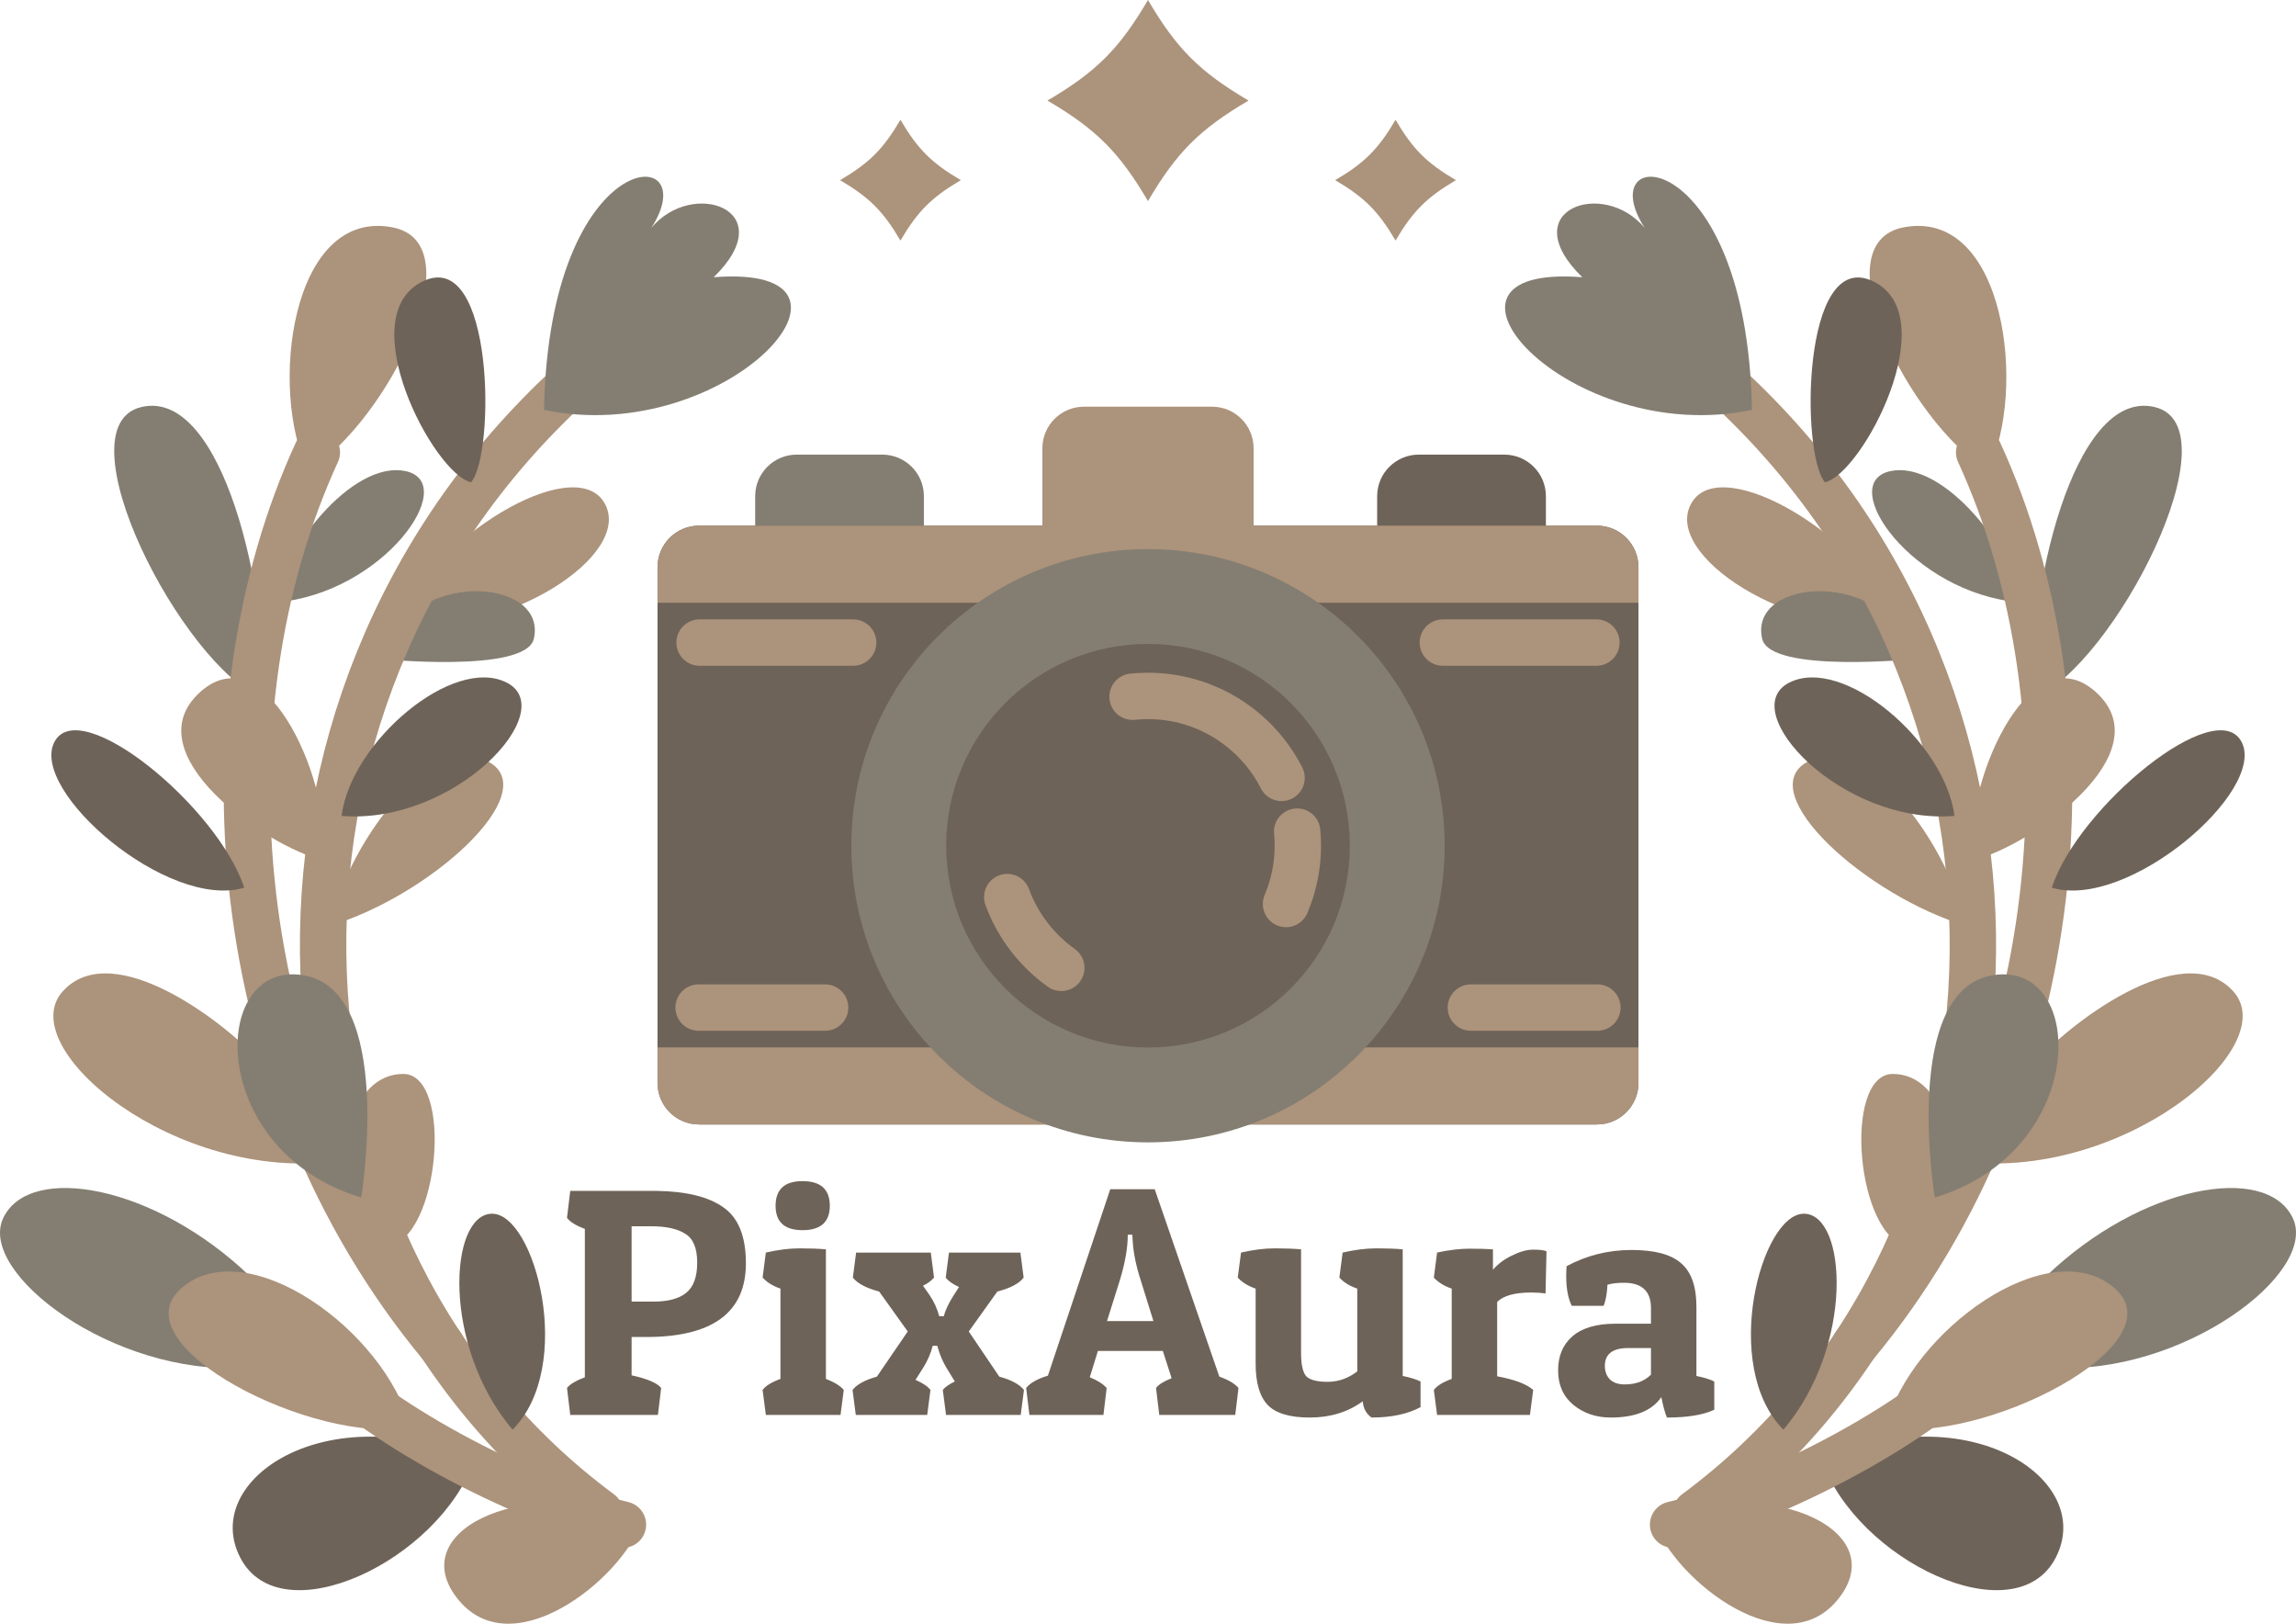
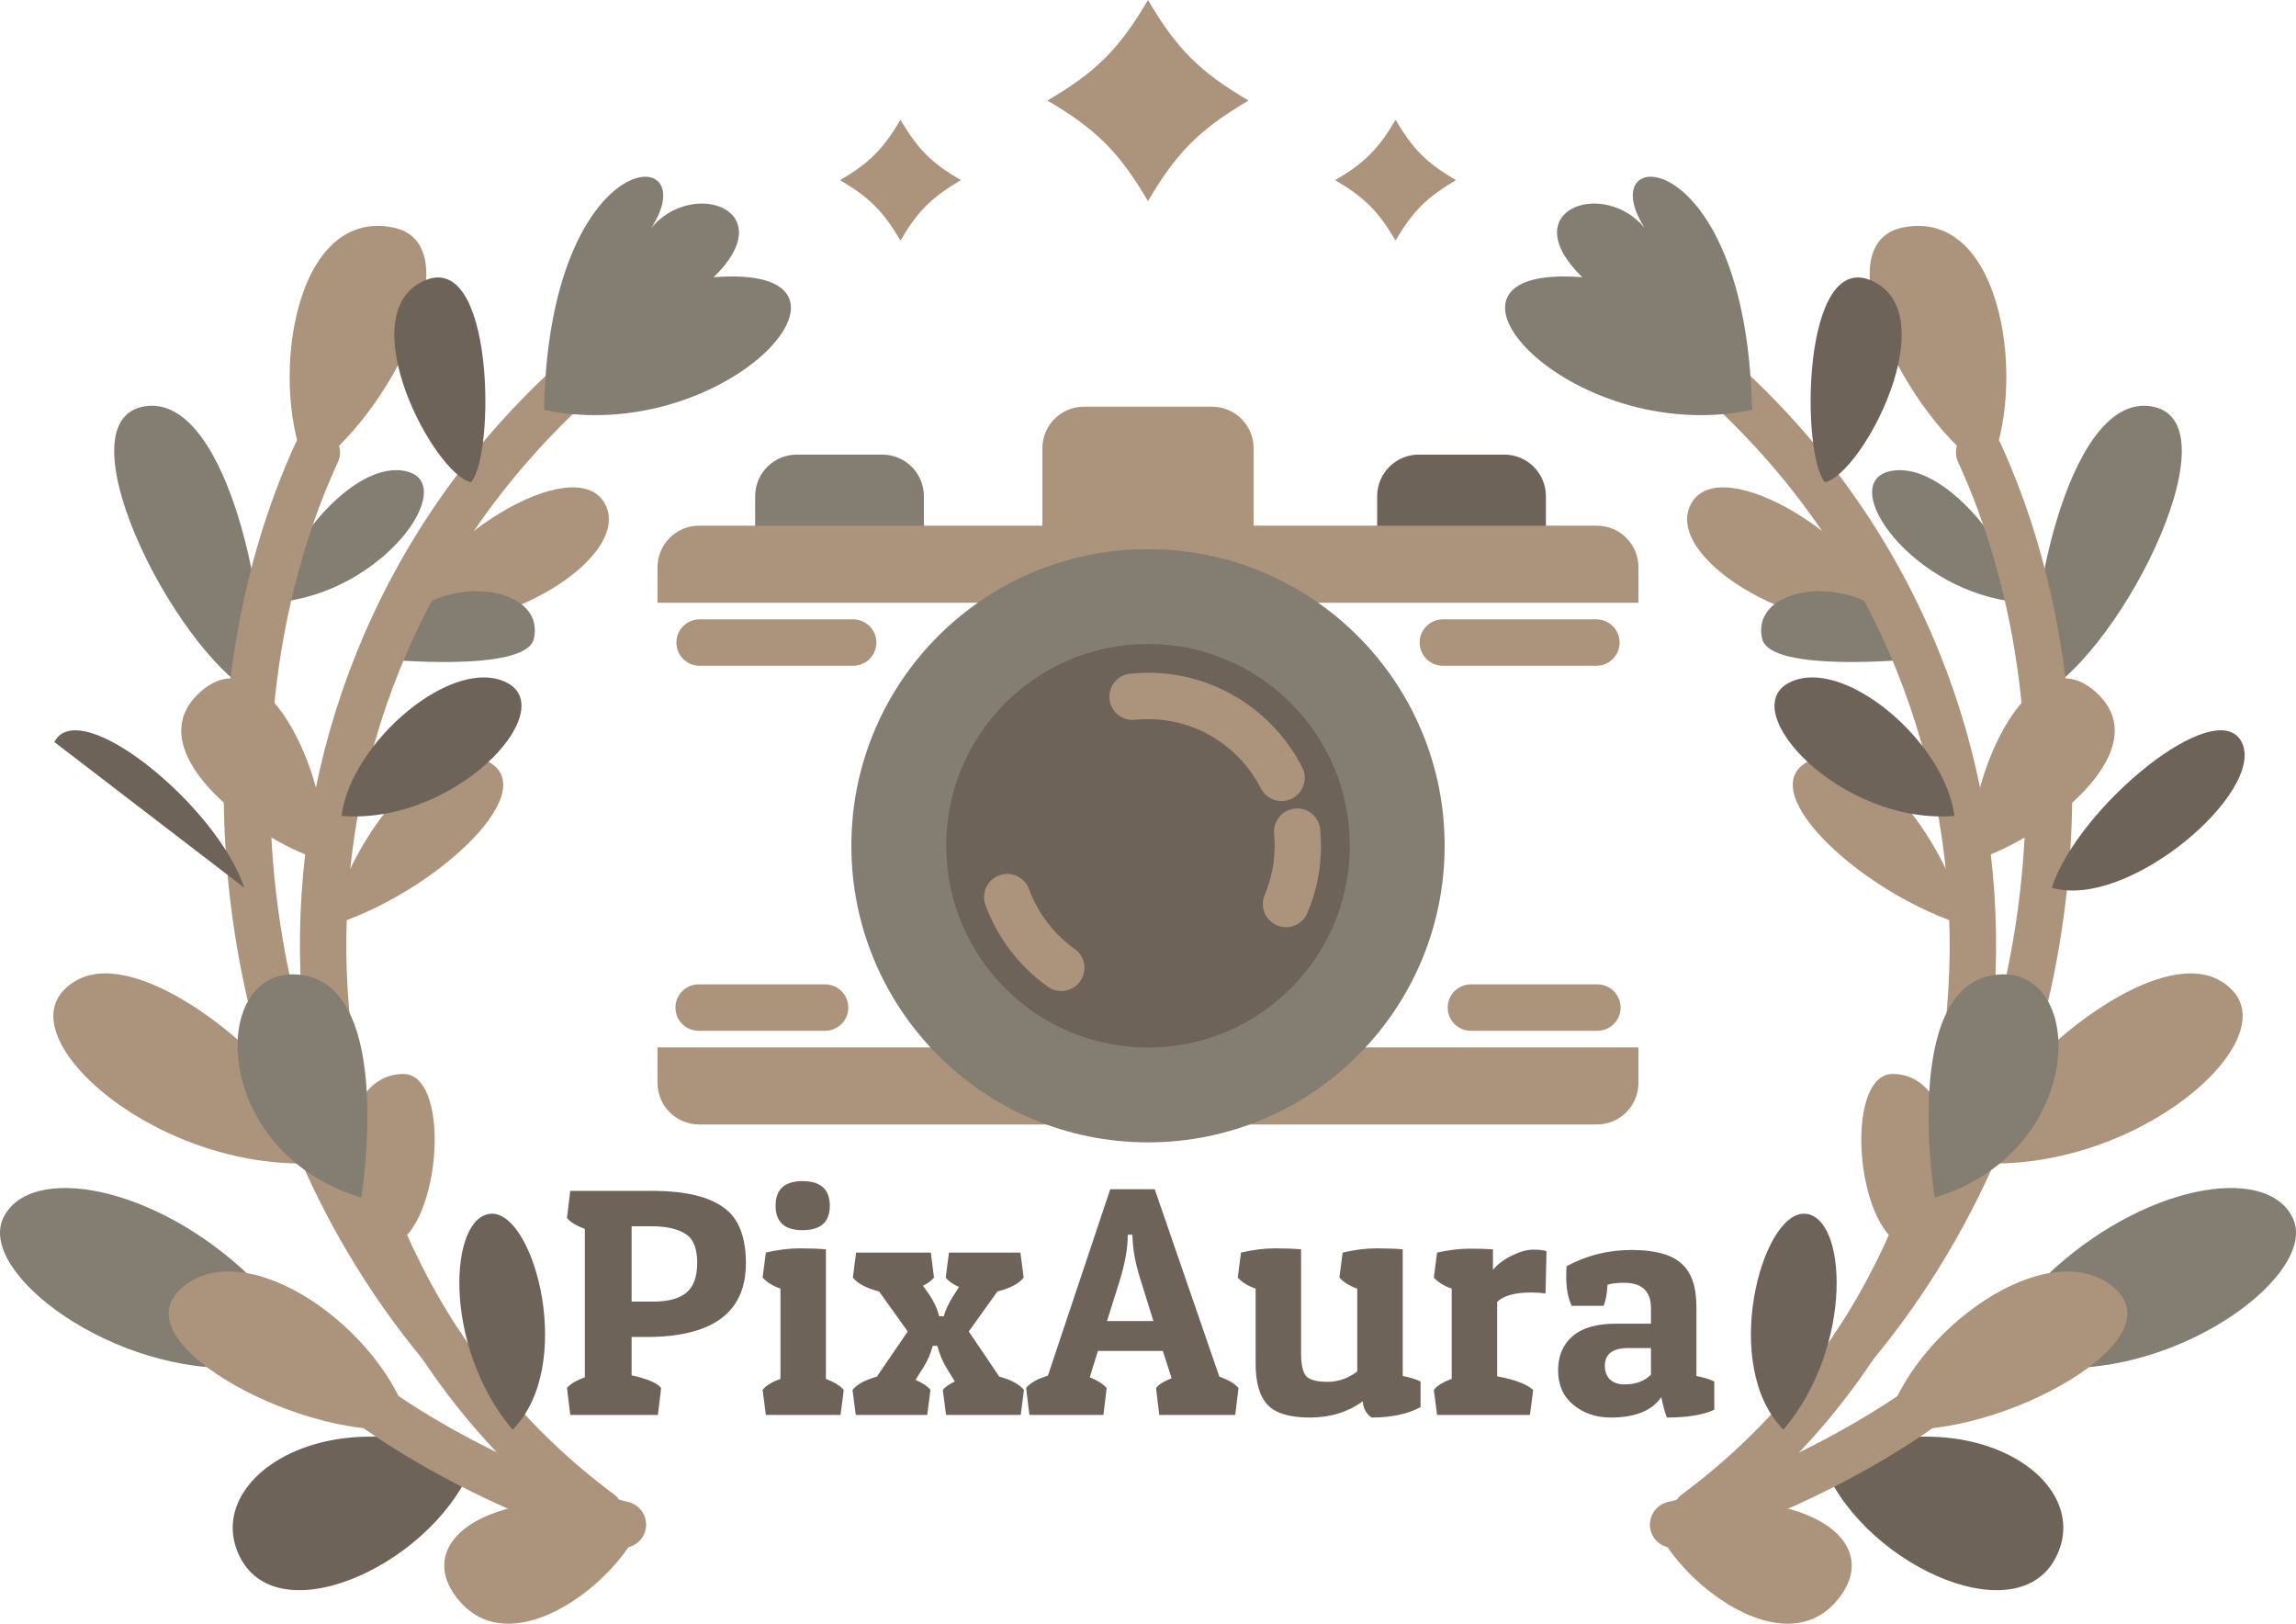
<svg xmlns="http://www.w3.org/2000/svg" width="99" height="70" viewBox="0 0 99 70" fill="none">
  <path d="M53.836 4.335C51.733 5.569 50.733 6.568 49.499 8.671C48.266 6.568 47.267 5.569 45.164 4.335C47.267 3.102 48.266 2.102 49.499 0C50.733 2.102 51.734 3.101 53.836 4.335Z" fill="#AC937B" />
  <path d="M41.43 7.767C40.167 8.508 39.567 9.109 38.826 10.371C38.084 9.109 37.484 8.508 36.222 7.767C37.484 7.028 38.084 6.427 38.826 5.164C39.567 6.427 40.167 7.028 41.43 7.767Z" fill="#AC937B" />
  <path d="M57.57 7.767C58.833 8.508 59.433 9.109 60.174 10.371C60.916 9.109 61.516 8.508 62.778 7.767C61.516 7.028 60.916 6.427 60.174 5.164C59.433 6.427 58.833 7.028 57.57 7.767Z" fill="#AC937B" />
  <path d="M16.925 9.802C12.539 8.955 11.575 16.857 13.29 20.299C16.747 18.12 20.523 10.497 16.925 9.802Z" fill="#AC937B" />
  <path d="M17.194 26.925C18.45 23.273 24.754 19.431 26.061 21.68C27.369 23.928 21.744 27.515 17.194 26.925Z" fill="#AC937B" />
  <path d="M16.346 28.404C17.62 24.445 23.634 24.88 23.017 27.542C22.667 29.046 16.346 28.404 16.346 28.404Z" fill="#847E72" />
  <path d="M20.462 62.929C14.091 60.127 8.613 63.799 10.364 67.161C12.114 70.524 18.932 67.284 20.462 62.929Z" fill="#6E6358" />
  <path d="M11.908 25.969C12.045 23.881 15.168 19.791 17.507 20.315C19.845 20.839 16.547 25.573 11.908 25.969Z" fill="#847E72" />
  <path d="M11.333 30.122C11.605 25.75 9.641 16.715 6.099 17.547C2.555 18.379 7.836 28.68 11.333 30.122Z" fill="#847E72" />
  <path d="M13.558 58.43C15.875 61.145 22.366 64.644 26.86 65.729" stroke="#AC937B" stroke-width="2" stroke-miterlimit="10" stroke-linecap="round" />
  <path d="M10.781 55.024C6.698 51.102 1.302 50.121 0.146 52.496C-1.011 54.87 4.915 59.318 10.523 58.958" fill="#847E72" />
  <path d="M25.873 65.221C10.878 54.126 9.506 30.431 24.601 16.57" stroke="#AC937B" stroke-width="2" stroke-miterlimit="10" stroke-linecap="round" />
  <path d="M13.662 19.503C8.595 30.52 9.607 46.664 19.038 58.013" stroke="#AC937B" stroke-width="2" stroke-miterlimit="10" stroke-linecap="round" />
-   <path d="M10.531 38.269C9.38 34.77 3.426 29.894 2.344 31.99C1.26 34.085 7.231 39.252 10.531 38.269Z" fill="#6E6358" />
+   <path d="M10.531 38.269C9.38 34.77 3.426 29.894 2.344 31.99Z" fill="#6E6358" />
  <path d="M27.756 65.338C22.197 63.599 17.361 66.14 19.806 69.017C22.251 71.892 27.148 67.786 27.756 65.338Z" fill="#AC937B" />
  <path d="M22.101 61.636C19.038 58.014 19.358 52.353 21.209 52.325C23.062 52.299 24.822 58.905 22.101 61.636Z" fill="#6E6358" />
  <path d="M17.698 61.522C16.598 57.36 10.644 53.084 7.827 55.532C5.009 57.979 13.628 62.334 17.698 61.522Z" fill="#AC937B" />
  <path d="M16.686 53.744C13.914 49.715 15.202 46.3 17.385 46.299C19.566 46.299 18.965 53.441 16.686 53.744Z" fill="#AC937B" />
  <path d="M14.587 50.048C7.61 51.036 0.511 45.169 2.707 42.736C4.903 40.306 9.937 44.245 11.34 45.909" fill="#AC937B" />
  <path d="M15.577 51.627C8.924 49.63 8.992 41.43 13.041 42.037C17.049 42.639 15.577 51.627 15.577 51.627Z" fill="#847E72" />
  <path d="M14.201 39.92C15.187 35.893 18.786 31.523 21.101 32.861C23.417 34.199 18.545 38.621 14.201 39.92Z" fill="#AC937B" />
  <path d="M13.905 37.078C14.437 34.155 11.579 27.179 8.629 29.837C5.679 32.496 11.528 36.511 13.905 37.078Z" fill="#AC937B" />
  <path d="M14.729 35.175C15.124 31.99 19.539 28.231 21.863 29.435C24.187 30.641 19.609 35.569 14.729 35.175Z" fill="#6E6358" />
  <path d="M20.309 20.792C18.698 20.423 15.128 13.64 18.225 12.132C21.321 10.623 21.36 19.617 20.309 20.792Z" fill="#6E6358" />
  <path d="M28.085 9.826C30.484 6.096 23.684 6.117 23.456 17.671C31.383 19.326 38.511 11.343 30.774 11.952C33.75 9.05 29.868 7.673 28.085 9.826Z" fill="#847E72" />
  <path d="M82.076 9.802C86.462 8.955 87.425 16.857 85.71 20.299C82.254 18.12 78.476 10.497 82.076 9.802Z" fill="#AC937B" />
  <path d="M81.805 26.925C80.55 23.273 74.246 19.431 72.938 21.68C71.631 23.928 77.256 27.515 81.805 26.925Z" fill="#AC937B" />
  <path d="M82.654 28.404C81.38 24.445 75.365 24.88 75.983 27.542C76.333 29.046 82.654 28.404 82.654 28.404Z" fill="#847E72" />
  <path d="M78.538 62.929C84.909 60.127 90.388 63.799 88.636 67.161C86.886 70.524 80.068 67.284 78.538 62.929Z" fill="#6E6358" />
  <path d="M87.092 25.969C86.955 23.881 83.832 19.791 81.493 20.315C79.155 20.839 82.452 25.573 87.092 25.969Z" fill="#847E72" />
  <path d="M87.667 30.122C87.395 25.75 89.359 16.715 92.901 17.547C96.446 18.379 91.164 28.68 87.667 30.122Z" fill="#847E72" />
  <path d="M85.442 58.43C83.125 61.145 76.635 64.644 72.141 65.729" stroke="#AC937B" stroke-width="2" stroke-miterlimit="10" stroke-linecap="round" />
  <path d="M88.219 55.024C92.302 51.102 97.698 50.121 98.854 52.496C100.011 54.87 94.085 59.318 88.477 58.958" fill="#847E72" />
  <path d="M73.127 65.221C88.122 54.126 89.494 30.431 74.399 16.57" stroke="#AC937B" stroke-width="2" stroke-miterlimit="10" stroke-linecap="round" />
  <path d="M85.338 19.503C90.404 30.52 89.392 46.664 79.962 58.013" stroke="#AC937B" stroke-width="2" stroke-miterlimit="10" stroke-linecap="round" />
  <path d="M88.469 38.269C89.62 34.77 95.575 29.894 96.656 31.99C97.739 34.085 91.769 39.252 88.469 38.269Z" fill="#6E6358" />
  <path d="M71.244 65.338C76.803 63.599 81.639 66.14 79.194 69.017C76.749 71.892 71.852 67.786 71.244 65.338Z" fill="#AC937B" />
  <path d="M76.899 61.636C79.962 58.014 79.642 52.353 77.791 52.325C75.939 52.299 74.178 58.905 76.899 61.636Z" fill="#6E6358" />
  <path d="M81.301 61.522C82.402 57.36 88.356 53.084 91.173 55.532C93.991 57.979 85.373 62.334 81.301 61.522Z" fill="#AC937B" />
  <path d="M82.315 53.744C85.086 49.715 83.798 46.3 81.616 46.299C79.433 46.299 80.035 53.441 82.315 53.744Z" fill="#AC937B" />
  <path d="M84.414 50.048C91.391 51.036 98.489 45.169 96.294 42.736C94.098 40.306 89.062 44.245 87.66 45.909" fill="#AC937B" />
  <path d="M83.423 51.627C90.076 49.63 90.008 41.43 85.959 42.037C81.951 42.639 83.423 51.627 83.423 51.627Z" fill="#847E72" />
  <path d="M84.8 39.92C83.813 35.893 80.214 31.523 77.899 32.861C75.583 34.199 80.454 38.621 84.8 39.92Z" fill="#AC937B" />
  <path d="M85.095 37.078C84.562 34.155 87.421 27.179 90.371 29.837C93.321 32.496 87.472 36.511 85.095 37.078Z" fill="#AC937B" />
  <path d="M84.272 35.175C83.876 31.99 79.462 28.231 77.137 29.435C74.813 30.641 79.391 35.569 84.272 35.175Z" fill="#6E6358" />
  <path d="M78.691 20.792C80.303 20.423 83.872 13.64 80.775 12.132C77.679 10.623 77.64 19.617 78.691 20.792Z" fill="#6E6358" />
  <path d="M70.915 9.826C68.516 6.096 75.316 6.117 75.544 17.671C67.617 19.326 60.489 11.343 68.225 11.952C65.25 9.05 69.132 7.673 70.915 9.826Z" fill="#847E72" />
  <path d="M27.864 57.64H27.234V59.292C27.915 59.441 28.34 59.623 28.508 59.838L28.368 61H24.588L24.448 59.838C24.569 59.679 24.826 59.525 25.218 59.376V52.978C24.835 52.838 24.579 52.679 24.448 52.502L24.588 51.34H28.298C29.595 51.359 30.561 51.597 31.196 52.054C31.84 52.502 32.162 53.305 32.162 54.462C32.162 56.581 30.729 57.64 27.864 57.64ZM28.074 52.866H27.234V56.114H28.172C28.807 56.114 29.278 55.988 29.586 55.736C29.903 55.484 30.062 55.05 30.062 54.434C30.062 53.809 29.889 53.393 29.544 53.188C29.208 52.973 28.718 52.866 28.074 52.866ZM33.022 54C33.545 53.879 34.03 53.818 34.478 53.818C34.926 53.818 35.304 53.832 35.612 53.86V59.446C35.976 59.586 36.233 59.745 36.382 59.922L36.242 61H33.022L32.882 59.922C33.013 59.745 33.27 59.586 33.652 59.446V55.554C33.326 55.442 33.069 55.283 32.882 55.078L33.022 54ZM34.604 53.034C33.83 53.034 33.442 52.684 33.442 51.984C33.442 51.275 33.83 50.92 34.604 50.92C35.388 50.92 35.78 51.275 35.78 51.984C35.78 52.684 35.388 53.034 34.604 53.034ZM40.694 56.744C40.76 56.492 40.895 56.203 41.1 55.876L41.352 55.484C41.081 55.363 40.89 55.227 40.778 55.078L40.918 54H43.998L44.138 55.078C43.952 55.33 43.574 55.531 43.004 55.68L41.772 57.402L43.088 59.348C43.602 59.488 43.956 59.679 44.152 59.922L44.012 61H40.792L40.652 59.922C40.745 59.801 40.918 59.679 41.17 59.558L40.82 58.984C40.661 58.723 40.54 58.447 40.456 58.158L40.414 58.018H40.218C40.134 58.345 39.999 58.657 39.812 58.956L39.476 59.488C39.794 59.628 40.008 59.773 40.12 59.922L39.98 61H36.9L36.76 59.922C36.938 59.689 37.288 59.497 37.81 59.348L39.14 57.402L37.908 55.68C37.348 55.531 36.97 55.33 36.774 55.078L36.914 54H40.134L40.274 55.078C40.144 55.227 39.985 55.344 39.798 55.428L40.092 55.848C40.279 56.128 40.414 56.427 40.498 56.744H40.694ZM49.79 51.27L52.576 59.348C52.968 59.488 53.243 59.651 53.402 59.838L53.262 61H49.986L49.846 59.838C49.958 59.689 50.182 59.549 50.518 59.418L50.14 58.242H47.34L46.99 59.376C47.317 59.507 47.559 59.661 47.718 59.838L47.578 61H44.386L44.246 59.838C44.414 59.623 44.727 59.446 45.184 59.306L47.872 51.27H49.79ZM48.628 53.23C48.628 53.799 48.511 54.462 48.278 55.218L47.732 56.954H49.734L49.202 55.246C48.987 54.593 48.866 54 48.838 53.468L48.824 53.23H48.628ZM58.761 60.412C58.117 60.879 57.356 61.112 56.478 61.112C55.611 61.112 55.004 60.93 54.658 60.566C54.313 60.202 54.141 59.609 54.141 58.788V55.554C53.814 55.442 53.557 55.283 53.37 55.078L53.511 54C54.033 53.879 54.519 53.818 54.967 53.818C55.414 53.818 55.792 53.832 56.1 53.86V58.326C56.1 58.83 56.175 59.166 56.325 59.334C56.483 59.493 56.791 59.572 57.248 59.572C57.706 59.572 58.13 59.423 58.523 59.124V55.554C58.196 55.442 57.939 55.283 57.752 55.078L57.892 54C58.415 53.879 58.901 53.818 59.349 53.818C59.797 53.818 60.175 53.832 60.483 53.86V59.32C60.809 59.385 61.066 59.465 61.252 59.558V60.664C60.693 60.963 59.988 61.112 59.139 61.112C58.905 60.944 58.779 60.711 58.761 60.412ZM66.025 55.722C65.316 55.722 64.826 55.857 64.555 56.128V59.334C65.311 59.474 65.829 59.67 66.109 59.922L65.969 61H61.965L61.825 59.922C61.956 59.745 62.212 59.586 62.595 59.446V55.554C62.268 55.442 62.012 55.283 61.825 55.078L61.965 54C62.478 53.888 62.94 53.832 63.351 53.832C63.762 53.832 64.102 53.841 64.373 53.86V54.742C64.588 54.49 64.863 54.285 65.199 54.126C65.535 53.958 65.838 53.874 66.109 53.874C66.389 53.874 66.58 53.897 66.683 53.944L66.641 55.764C66.454 55.736 66.249 55.722 66.025 55.722ZM67.533 55.036C67.533 54.896 67.537 54.747 67.547 54.588C68.415 54.121 69.348 53.888 70.347 53.888C71.345 53.888 72.059 54.079 72.489 54.462C72.927 54.835 73.147 55.461 73.147 56.338V59.32C73.473 59.385 73.73 59.465 73.917 59.558V60.776C73.441 61 72.759 61.112 71.873 61.112C71.779 60.869 71.7 60.575 71.635 60.23C71.233 60.818 70.505 61.112 69.451 61.112C68.825 61.112 68.289 60.93 67.841 60.566C67.402 60.202 67.183 59.707 67.183 59.082C67.183 58.457 67.388 57.967 67.799 57.612C68.219 57.248 68.839 57.066 69.661 57.066H71.187V56.394C71.187 55.666 70.799 55.302 70.025 55.302C69.735 55.302 69.497 55.33 69.311 55.386C69.292 55.778 69.236 56.081 69.143 56.296H67.771C67.612 55.969 67.533 55.549 67.533 55.036ZM70.053 59.684C70.529 59.684 70.907 59.544 71.187 59.264V58.116H70.207C69.535 58.116 69.199 58.373 69.199 58.886C69.199 59.119 69.269 59.311 69.409 59.46C69.558 59.609 69.773 59.684 70.053 59.684Z" fill="#6E6358" />
  <path d="M39.837 23.193C39.837 24.184 39.034 24.986 38.043 24.986H34.355C33.365 24.986 32.562 24.184 32.562 23.193V21.391C32.562 20.401 33.364 19.599 34.355 19.599H38.043C39.034 19.599 39.837 20.401 39.837 21.391V23.193Z" fill="#847E72" />
  <path d="M66.657 23.193C66.657 24.184 65.855 24.986 64.863 24.986H61.175C60.185 24.986 59.381 24.184 59.381 23.193V21.391C59.381 20.401 60.185 19.599 61.175 19.599H64.863C65.854 19.599 66.657 20.401 66.657 21.391V23.193Z" fill="#6E6358" />
-   <path d="M70.648 46.684C70.648 47.675 69.846 48.477 68.855 48.477H30.145C29.154 48.477 28.351 47.675 28.351 46.684V24.455C28.351 23.464 29.154 22.661 30.145 22.661H68.855C69.846 22.661 70.648 23.464 70.648 24.455V46.684Z" fill="#6E6358" />
  <path d="M68.855 22.662H30.145C29.154 22.662 28.351 23.465 28.351 24.455V25.986H70.648V24.455C70.648 23.465 69.846 22.662 68.855 22.662Z" fill="#AC937B" />
  <path d="M28.351 45.154V46.684C28.351 47.675 29.154 48.477 30.145 48.477H68.855C69.846 48.477 70.648 47.675 70.648 46.684V45.154H28.351Z" fill="#AC937B" />
  <path d="M54.054 22.939C54.054 23.93 53.251 24.733 52.259 24.733H46.739C45.748 24.733 44.946 23.93 44.946 22.939V19.326C44.946 18.336 45.748 17.533 46.739 17.533H52.259C53.251 17.533 54.054 18.336 54.054 19.326V22.939Z" fill="#AC937B" />
  <path d="M52.167 21.958C52.167 22.205 51.967 22.406 51.719 22.406H47.28C47.032 22.406 46.832 22.204 46.832 21.958V19.565C46.832 19.317 47.032 19.117 47.28 19.117H51.719C51.967 19.117 52.167 19.318 52.167 19.565V21.958Z" fill="#AC937B" />
  <path d="M62.291 36.461C62.291 43.523 56.563 49.249 49.5 49.249C42.436 49.249 36.709 43.523 36.709 36.461C36.709 29.398 42.436 23.673 49.5 23.673C56.563 23.673 62.291 29.398 62.291 36.461Z" fill="#847E72" />
  <path d="M58.203 36.461C58.203 41.266 54.307 45.161 49.5 45.161C44.694 45.161 40.798 41.266 40.798 36.461C40.798 31.655 44.694 27.761 49.5 27.761C54.307 27.761 58.203 31.656 58.203 36.461Z" fill="#6E6358" />
  <path d="M45.761 41.725C44.706 40.973 43.885 39.912 43.431 38.675" stroke="#AC937B" stroke-width="2" stroke-miterlimit="10" stroke-linecap="round" />
  <path d="M55.932 35.852C55.951 36.052 55.961 36.255 55.961 36.461C55.961 37.352 55.78 38.2 55.451 38.972" stroke="#AC937B" stroke-width="2" stroke-miterlimit="10" stroke-linecap="round" />
  <path d="M48.834 30.037C49.052 30.014 49.275 30.002 49.499 30.002C52.01 30.002 54.19 31.441 55.259 33.536" stroke="#AC937B" stroke-width="2" stroke-miterlimit="10" stroke-linecap="round" />
  <path d="M62.213 27.702H68.835" stroke="#AC937B" stroke-width="2" stroke-miterlimit="10" stroke-linecap="round" />
  <path d="M63.422 43.438H68.877" stroke="#AC937B" stroke-width="2" stroke-miterlimit="10" stroke-linecap="round" />
  <path d="M36.787 27.702H30.165" stroke="#AC937B" stroke-width="2" stroke-miterlimit="10" stroke-linecap="round" />
  <path d="M35.578 43.438H30.123" stroke="#AC937B" stroke-width="2" stroke-miterlimit="10" stroke-linecap="round" />
</svg>